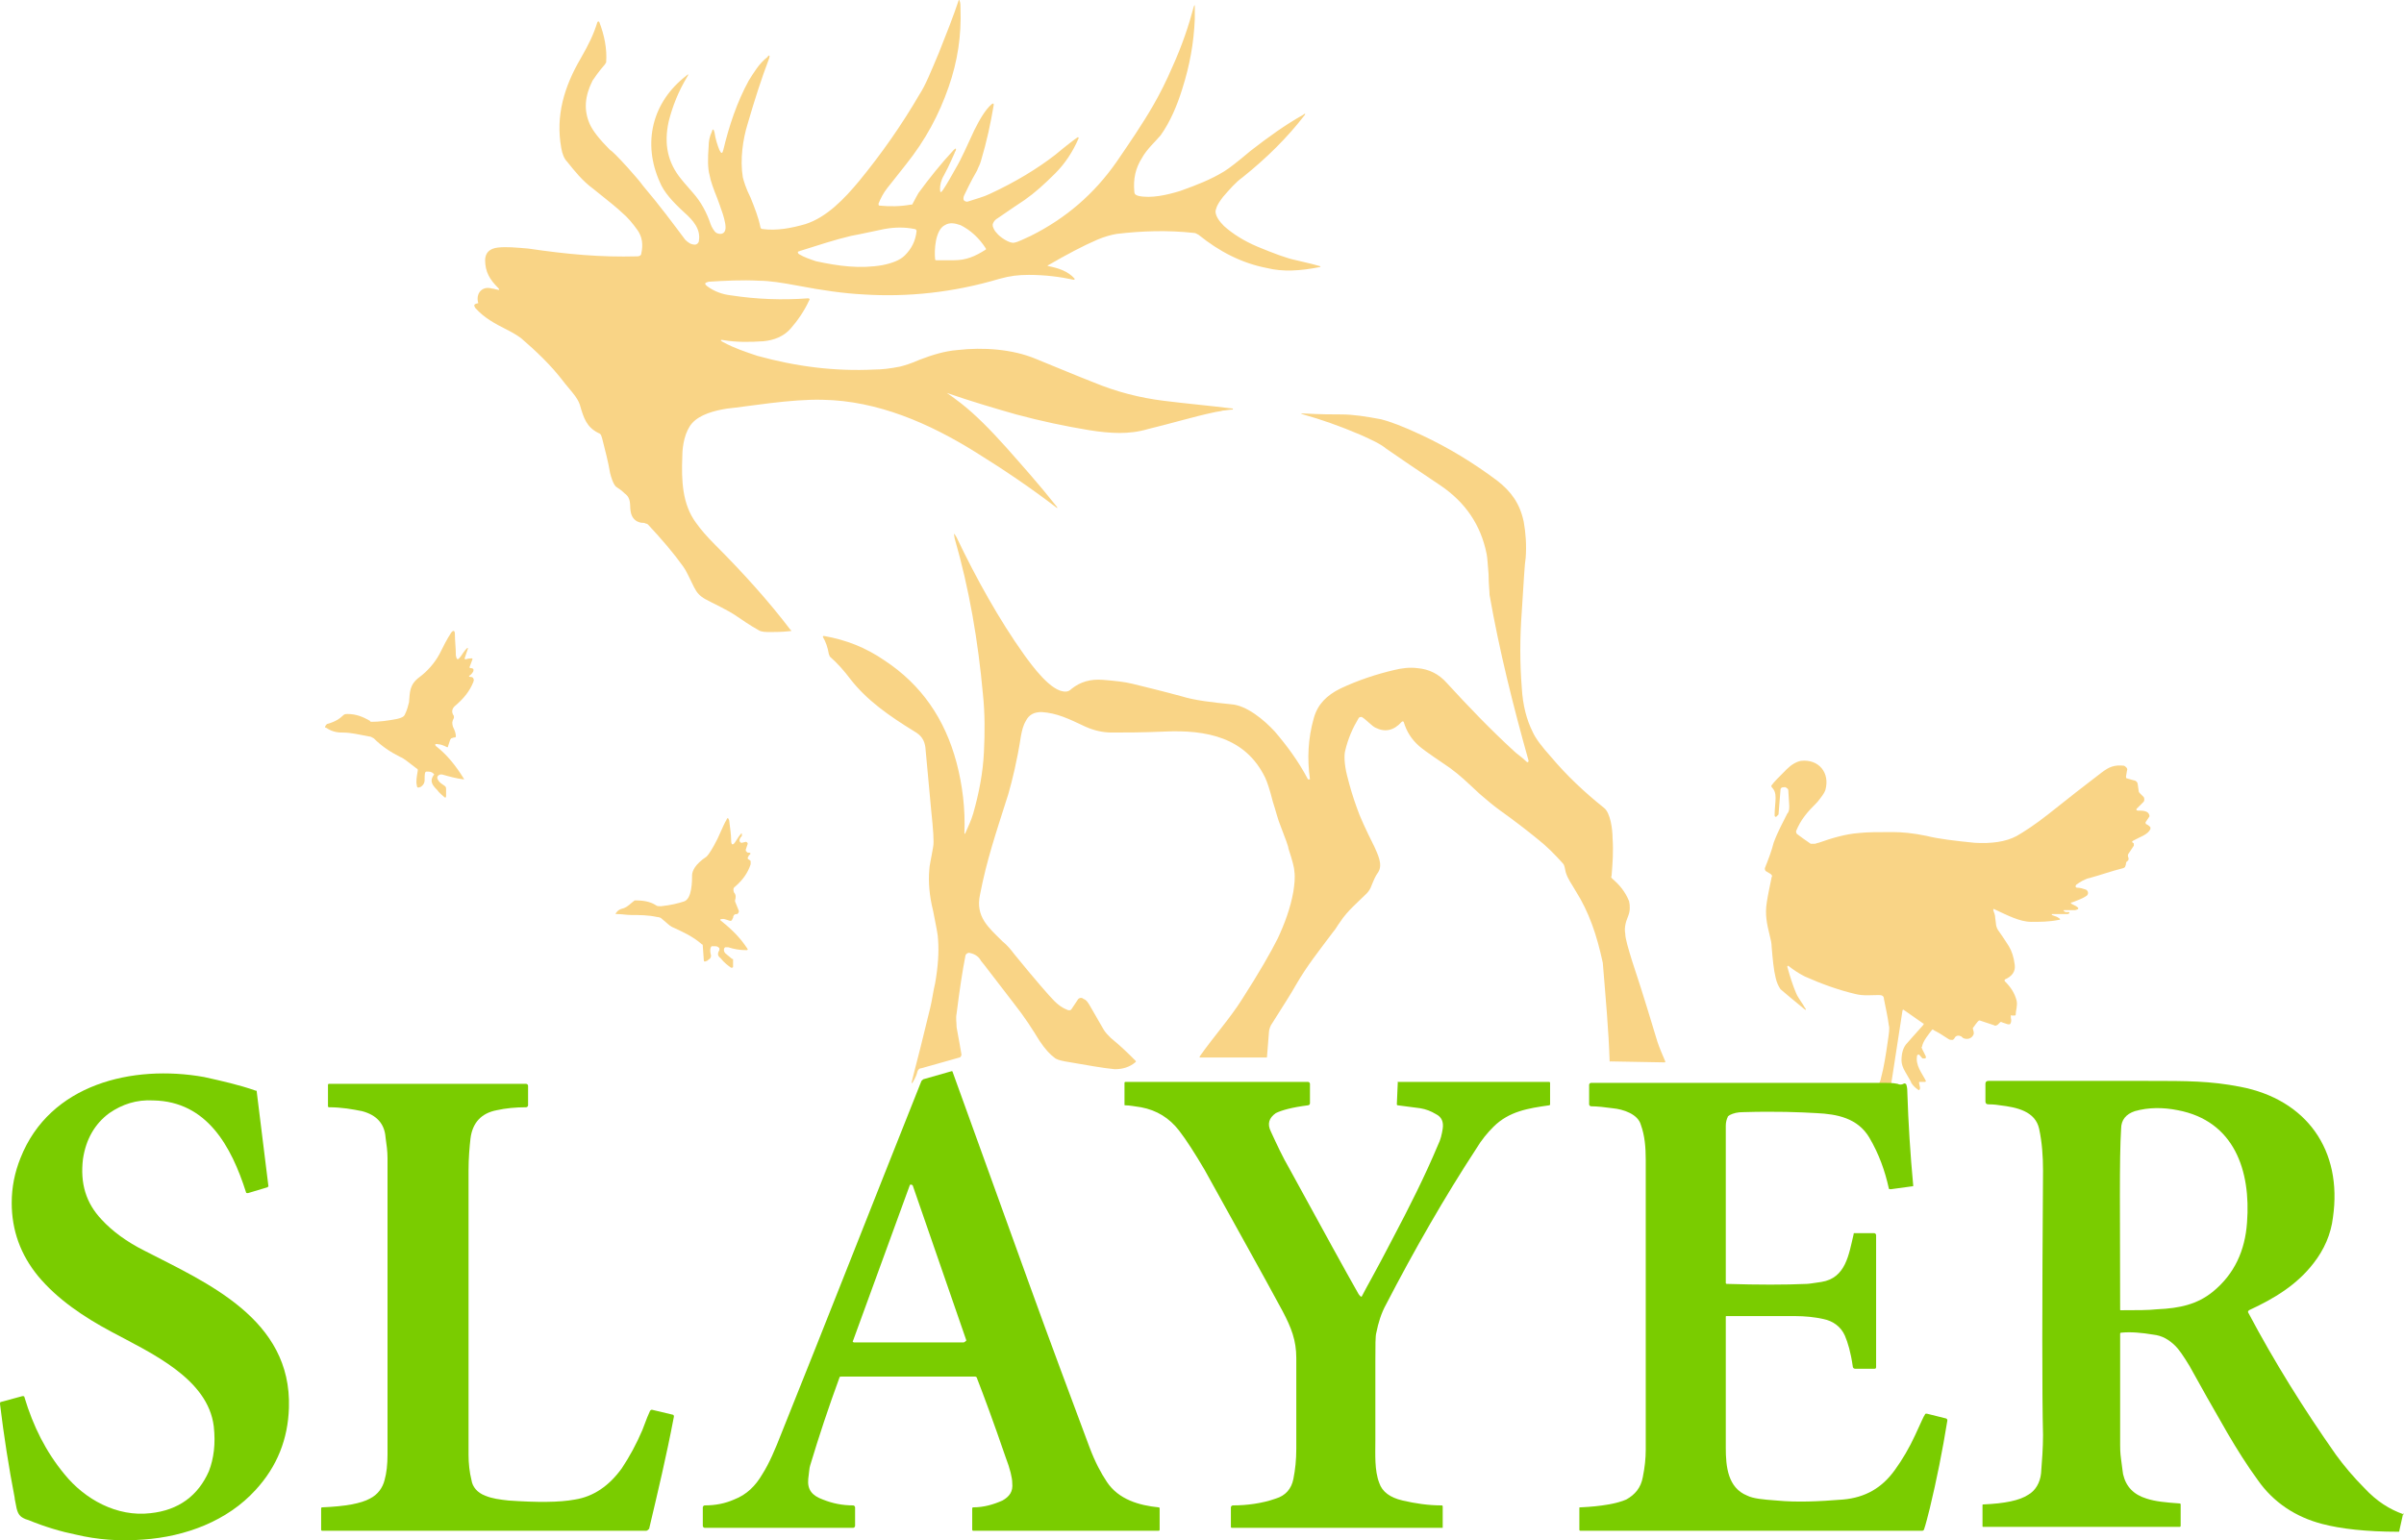
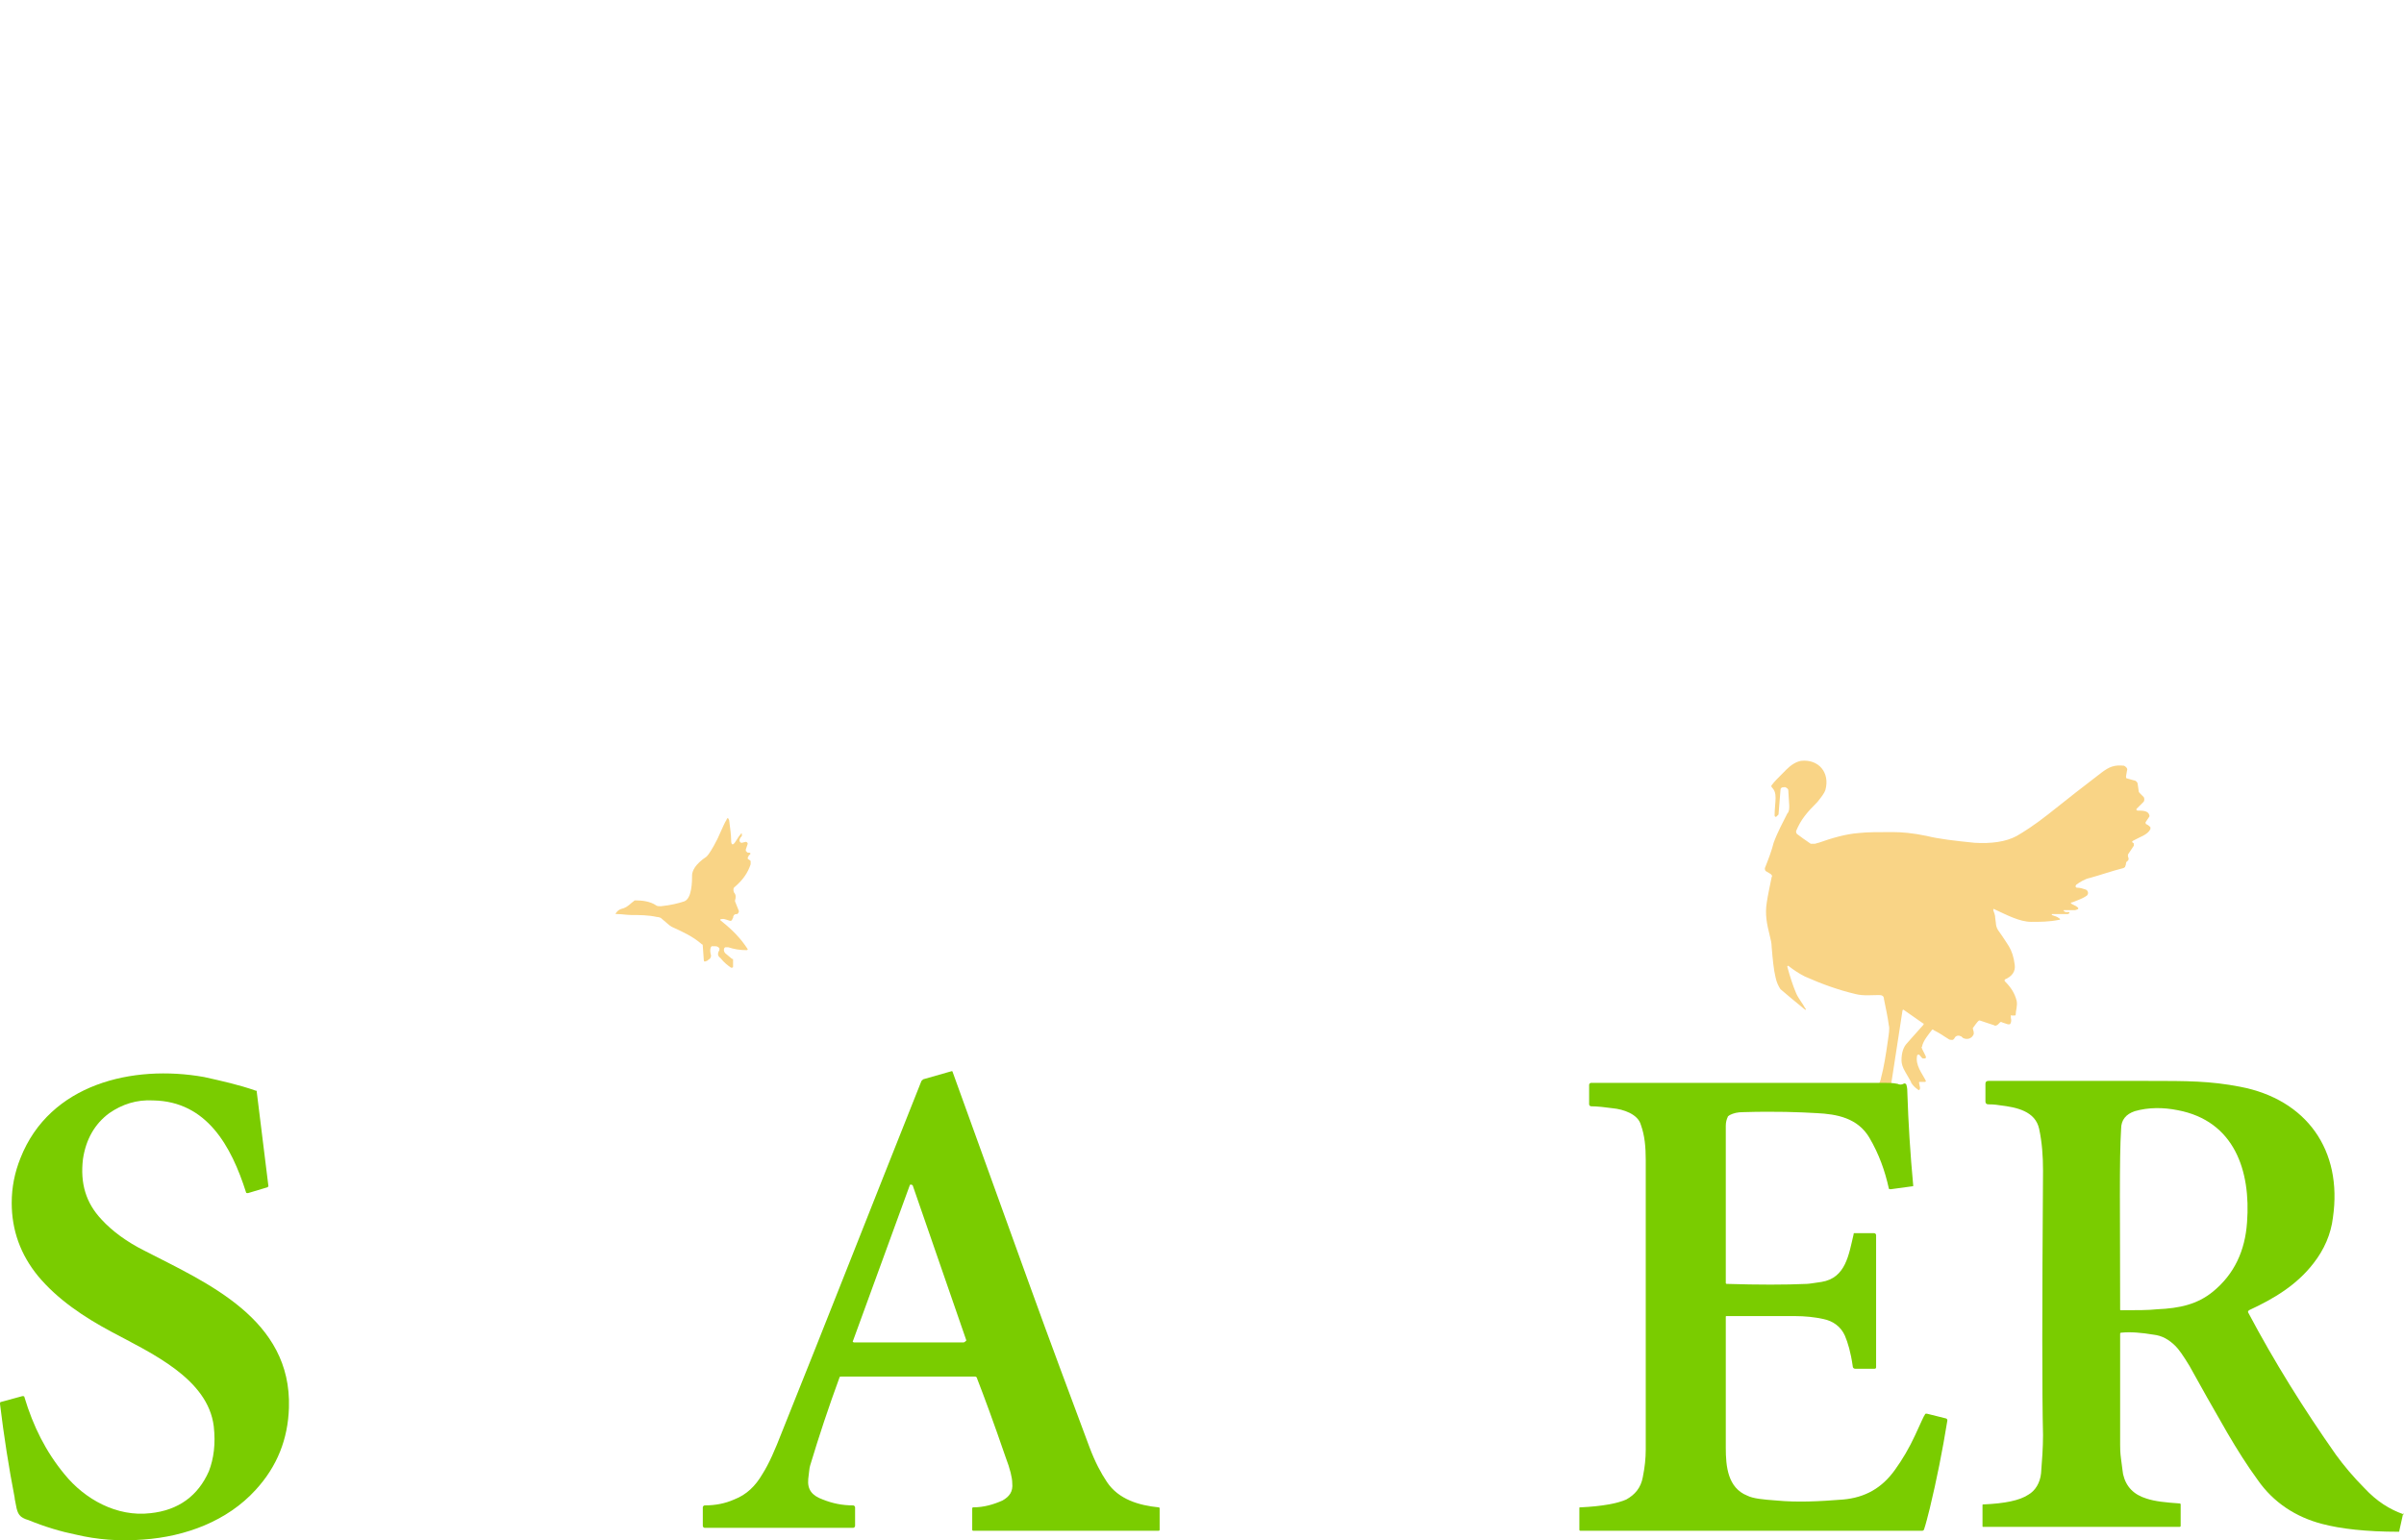
<svg xmlns="http://www.w3.org/2000/svg" viewBox="55.4 98.03 246.28 157.85" xml:space="preserve" style="enable-background:new 0 0 356.9 356.9;" y="0px" x="0px" id="Layer_1" version="1.1">
  <g>
-     <path d="M104.1,129.6c0.9,1,2,1.6,3.2,2.2c0.6,0.3,1.1,0.6,1.5,0.9c1.5,1.3,3,2.7,4.3,4.4c0,0,0.3,0.4,0.9,1.1     c0.5,0.6,0.7,1,0.8,1.3c0.4,1.4,0.7,2.3,1.9,2.9c0.3,0.1,0.3,0.3,0.4,0.6c0.3,1.2,0.6,2.3,0.8,3.5c0.1,0.4,0.3,1.1,0.6,1.4     c0.3,0.2,0.6,0.4,0.9,0.7c0.7,0.5,0.5,1.2,0.6,1.8c0.1,0.7,0.5,1.1,1.1,1.2c0.2,0,0.3,0,0.5,0.1c0.1,0,0.1,0,0.2,0.1     c1.4,1.5,2.6,2.9,3.6,4.3c0.3,0.4,0.6,1.1,1.1,2.1c0.3,0.6,0.6,0.9,1.1,1.2c0.9,0.5,2.3,1.1,3.3,1.8c0.6,0.4,1.3,0.9,2.2,1.4     c0.3,0.2,0.7,0.2,1.3,0.2c0.4,0,1.1,0,2-0.1c0.1,0,0.1-0.1,0-0.1c-2.2-2.9-4.8-5.8-7.8-8.8c-0.8-0.8-1.4-1.5-1.9-2.2     c-1.4-1.9-1.5-4.3-1.4-6.8c0-1.2,0.3-2.6,1-3.4c0.8-0.9,2.3-1.3,3.6-1.5c2-0.2,6.6-1,9.8-0.9c5.6,0.1,10.9,2.4,15.7,5.4     c2.9,1.8,5.7,3.7,8.3,5.7c0,0,0,0,0,0c0,0,0,0,0,0c0,0,0,0,0-0.1c-1.9-2.4-3.7-4.4-5.2-6.1c-1.7-1.9-3.2-3.4-4.6-4.5     c-0.4-0.3-0.9-0.7-1.5-1.1c0,0,0,0,0,0c0,0,0,0,0,0c2.6,0.9,5,1.6,7.1,2.2c2.6,0.7,5,1.2,7.4,1.6c1.2,0.2,2.3,0.3,3.2,0.3     c0.9,0,1.9-0.1,2.9-0.4c2.1-0.5,4.8-1.3,6.7-1.7c0.4-0.1,0.7-0.1,1-0.2c0.3,0,0.6-0.1,1-0.1c0,0,0,0,0,0l0-0.1c0,0,0,0,0,0     c-2.4-0.3-4.7-0.5-7.1-0.8c-2.4-0.3-4.8-0.9-7.2-1.9c-1.8-0.7-3.2-1.3-5.9-2.4c-2.4-1-5.4-1.2-8-0.9c-1.3,0.1-2.6,0.5-3.9,1     c-0.9,0.4-1.6,0.6-2,0.7c-1,0.2-1.9,0.3-2.6,0.3c-4.1,0.2-8-0.3-12-1.4c-1.2-0.4-2.4-0.8-3.5-1.4c-0.4-0.2-0.3-0.3,0.1-0.2     c1.2,0.2,2.6,0.2,4,0.1c1.1-0.1,2.1-0.5,2.8-1.3c0.7-0.8,1.4-1.8,1.9-2.9c0.1-0.1,0-0.2-0.1-0.2c-2.6,0.2-5.3,0.1-7.9-0.3     c-0.9-0.1-1.7-0.4-2.4-0.9c-0.4-0.3-0.3-0.4,0.1-0.5c1.6-0.1,3.4-0.2,5.2-0.1c1,0,2.3,0.2,3.9,0.5c2.6,0.5,4.8,0.8,6.7,0.9     c4.6,0.3,9.3-0.2,14-1.6c1.1-0.3,1.9-0.4,3-0.4c1.7,0,3.2,0.2,4.6,0.5c0,0,0.1,0,0.1-0.1c-0.7-0.8-1.7-1.1-2.7-1.3     c-0.1,0-0.1-0.1,0-0.1c1.9-1.1,3.6-2,5-2.6c0.7-0.3,1.4-0.5,2-0.6c2.5-0.3,5.2-0.4,7.9-0.1c0.2,0,0.3,0.1,0.5,0.2     c2.1,1.7,4.4,2.9,7,3.4c1.6,0.4,3.4,0.3,5.4-0.1c0.1,0,0.1-0.1,0-0.1c-0.3-0.1-1.1-0.3-2.4-0.6c-1-0.2-2.3-0.7-4-1.4     c-1.4-0.6-2.5-1.3-3.4-2.1c-0.4-0.4-1.1-1.2-0.8-1.8c0.1-0.4,0.4-0.8,0.7-1.2c0.7-0.8,1.3-1.5,2-2c2.5-2,4.6-4.1,6.3-6.3     c0.2-0.2,0.1-0.3-0.1-0.1c-1.8,1-3.6,2.3-5.4,3.7c-1.3,1.1-2.2,1.8-2.7,2.1c-1.3,0.8-2.8,1.4-4.5,2c-1.3,0.4-3,0.8-4.3,0.5     c-0.3-0.1-0.4-0.2-0.4-0.5c-0.1-1.2,0.1-2.3,0.8-3.4c0.5-0.9,1.4-1.7,1.9-2.3c1-1.4,1.7-3.1,2.2-4.7c0.8-2.5,1.2-4.8,1.3-7.2     c0-0.4,0-0.8,0-1.3c0-0.2,0-0.2-0.1,0c-0.5,1.9-1.2,4-2.2,6.2c-0.6,1.4-1.3,2.8-2,4c-1.1,1.9-2.4,3.8-3.7,5.7     c-2.3,3.3-5.2,5.8-8.8,7.6c-0.7,0.3-1.2,0.6-1.7,0.7c-0.5,0.1-1.5-0.6-1.8-1c-0.2-0.2-0.3-0.4-0.4-0.7c0-0.1,0-0.2,0-0.2     c0.1-0.3,0.3-0.5,0.5-0.6c1.3-0.9,2.2-1.5,2.8-1.9c1-0.7,2-1.6,3.1-2.7c1-1,1.8-2.2,2.4-3.6c0-0.1,0-0.1-0.1-0.1     c-0.3,0.2-1.1,0.8-2.3,1.8c-1.8,1.4-4.1,2.8-6.7,4c-0.6,0.3-1.4,0.5-2.3,0.8c-0.2,0-0.4-0.1-0.4-0.3c0-0.1,0-0.2,0.1-0.4     c0.2-0.4,0.6-1.3,1.3-2.5c0.1-0.3,0.3-0.6,0.4-1c0.6-2,1-3.9,1.3-5.7c0-0.2,0-0.2-0.2-0.1c-0.7,0.6-1.3,1.7-1.8,2.7     c-0.7,1.5-1.3,2.9-1.9,3.9c-0.5,0.9-0.9,1.6-1.3,2.2c-0.2,0.3-0.3,0.3-0.3-0.1c0-0.4,0.1-0.9,0.4-1.4c0.6-1.1,0.9-1.9,1.1-2.3     c0-0.1,0.1-0.2,0.1-0.2c0.1-0.3,0-0.3-0.2-0.1c-1.3,1.4-2.5,2.9-3.6,4.4c-0.1,0.2-0.3,0.5-0.6,1.1c0,0.1-0.1,0.1-0.2,0.1     c-1.1,0.2-2.2,0.2-3.2,0.1c-0.1,0-0.1-0.1-0.1-0.2c0.2-0.5,0.5-1.1,0.9-1.6c0.1-0.1,0.7-0.9,1.9-2.4c2-2.5,3.4-5.1,4.4-8     c0.9-2.6,1.3-5.2,1.2-8c0-0.3,0-0.6-0.1-0.8c0-0.1-0.1-0.1-0.1,0c-0.5,1.5-1.2,3.3-2,5.3c-0.8,1.9-1.4,3.4-2,4.3     c-1.8,3.1-3.9,6.1-6.2,8.9c-1.5,1.8-3.3,3.7-5.5,4.4c-1.4,0.4-2.9,0.7-4.4,0.5c-0.1,0-0.2-0.1-0.2-0.2c-0.2-1-0.6-2-1-3     c-0.5-1-0.7-1.7-0.8-2.1c-0.3-1.8,0-3.9,0.5-5.5c0.7-2.4,1.4-4.6,2.2-6.7c0.1-0.3,0-0.4-0.2-0.1c-0.8,0.6-1.4,1.6-1.9,2.4     c-1.2,2.2-2,4.6-2.6,7.1c-0.1,0.4-0.2,0.4-0.4,0c-0.2-0.5-0.4-1.1-0.5-1.8c-0.1-0.4-0.2-0.4-0.3,0c-0.2,0.4-0.3,0.9-0.3,1.4     c-0.1,1.3-0.1,2.3,0.1,3c0.1,0.6,0.4,1.4,0.8,2.4c0.2,0.6,1,2.5,0.8,3.2c-0.1,0.4-0.5,0.5-0.9,0.3c-0.2-0.1-0.5-0.6-0.6-0.9     c-0.4-1.2-1-2.3-1.8-3.2c-0.8-0.9-1.2-1.4-1.2-1.4c-1.4-1.7-1.8-3.6-1.3-5.9c0.4-1.6,1-3.1,1.9-4.6c0.2-0.3,0.1-0.3-0.1-0.1     c-3.5,2.7-4.5,6.9-2.7,10.9c0.4,1,1.3,2,2.5,3.1c0.9,0.8,1.7,1.7,1.5,2.9c0,0.2-0.2,0.4-0.4,0.4c-0.4,0-0.7-0.2-1-0.5     c-1.2-1.6-2.6-3.5-4.3-5.5c-0.5-0.7-1.1-1.3-1.6-1.9c-1-1.1-1.6-1.7-1.8-1.8c-1.1-1.1-1.8-2-2.1-2.7c-0.6-1.4-0.5-2.8,0.3-4.4     c0.2-0.3,0.6-0.9,1.3-1.7c0-0.1,0.1-0.1,0.1-0.2c0.1-1.4-0.2-2.8-0.7-4.1c-0.1-0.1-0.1-0.1-0.2,0c-0.4,1.3-0.9,2.3-1.7,3.7     c-1.7,2.9-2.6,5.9-2,9.2c0.1,0.6,0.3,1.1,0.6,1.4c0.8,1,1.6,2,2.7,2.8c1.5,1.2,2.5,2,2.9,2.4c0.6,0.5,1.1,1.1,1.6,1.8     c0.5,0.7,0.6,1.5,0.4,2.4c0,0.2-0.2,0.3-0.4,0.3c-3.8,0.1-7.1-0.2-11.2-0.8c-1.2-0.1-2.2-0.2-3.1-0.1c-0.9,0.1-1.3,0.6-1.3,1.3     c0,1.2,0.5,2,1.3,2.8c0.2,0.2,0.2,0.3-0.1,0.2c-0.1,0-0.3-0.1-0.5-0.1c-1-0.3-1.7,0.5-1.4,1.5C103.8,129.2,104,129.4,104.1,129.6     z M152.2,121.1c0.5-0.3,1-0.2,1.6,0c1,0.5,1.9,1.3,2.6,2.4c0,0,0,0.1,0,0.1c-1.1,0.7-2,1.1-3.3,1.1c-0.3,0-0.9,0-1.8,0     c0,0-0.1,0-0.1-0.1C151.1,123.7,151.2,121.6,152.2,121.1z M137.2,123.8c0.1,0,0.2-0.1,0.3-0.1c1.6-0.5,3.4-1.1,5.1-1.5     c0,0,1.1-0.2,3.4-0.7c1.1-0.2,2.1-0.2,3.1,0c0.1,0,0.2,0.1,0.2,0.2c-0.1,1-0.5,1.8-1.2,2.5c-0.5,0.5-1.3,0.8-2.3,1     c-2.3,0.4-4.5,0.1-6.8-0.4c-0.6-0.2-1.2-0.4-1.7-0.7C137.1,124,137.1,123.8,137.2,123.8z" class="st0" />
-     <path d="M220.3,206.8C220.3,206.9,220.4,206.9,220.3,206.8l5.6,0.1c0.1,0,0.1,0,0.1-0.1c-0.3-0.7-0.6-1.4-0.8-2     c-0.5-1.6-1.3-4.4-2.6-8.3c-0.4-1.3-0.7-2.3-0.7-2.8c-0.1-0.5,0-1.1,0.3-1.8c0.2-0.5,0.2-1,0.1-1.5c-0.4-1-1-1.7-1.7-2.3     c-0.1-0.1-0.2-0.2-0.1-0.3c0.1-1.3,0.2-2.5,0.1-3.9c0-0.8-0.2-2.6-0.9-3.1c-2-1.6-3.8-3.3-5.4-5.2c-0.9-1-1.6-1.9-1.9-2.6     c-0.6-1.2-1-2.7-1.1-4.5c-0.2-2.5-0.2-5.1,0-7.8c0.2-3.1,0.3-5,0.4-5.5c0.1-1.3,0-2.6-0.2-3.7c-0.4-1.9-1.3-3.1-2.7-4.2     c-2.4-1.8-5-3.4-7.8-4.7c-1.9-0.9-3.3-1.4-4.1-1.6c-1.6-0.3-2.9-0.5-4.1-0.5c-0.8,0-2.1,0-3.9-0.1c-0.3,0-0.3,0,0,0.1     c1.8,0.5,3.8,1.2,5.9,2.1c1.1,0.5,2,0.9,2.6,1.4c1.3,0.9,3.2,2.2,5.6,3.8c2.5,1.7,4.1,4,4.7,7c0.1,0.5,0.1,1.1,0.2,2.1     c0,1,0.1,1.7,0.1,2.1c1,5.7,2.4,11.3,4,17c0,0.1-0.1,0.2-0.2,0.1c-0.5-0.5-1-0.8-1.3-1.1c-2.4-2.2-4.7-4.6-6.9-7     c-0.8-0.9-1.8-1.4-3-1.5c-0.8-0.1-1.6,0-2.4,0.2c-1.7,0.4-3.6,1-5.5,1.9c-1.4,0.7-2.3,1.6-2.7,3c-0.6,2.1-0.7,4.2-0.4,6.3     c0,0,0,0,0,0c0,0,0,0-0.1,0c0,0-0.1,0-0.1,0c-1-1.9-2.2-3.5-3.4-4.9c-1.1-1.2-2.9-2.7-4.5-2.8c-2-0.2-3.7-0.4-5-0.8     c-2.2-0.6-3.9-1-5.1-1.3c-0.8-0.2-1.8-0.3-3-0.4c-1.3-0.1-2.3,0.2-3.2,0.9c-0.2,0.2-0.4,0.3-0.6,0.3c-1.5,0.1-3.5-2.7-4.3-3.8     c-2.5-3.5-4.9-7.8-6.9-12c-0.3-0.5-0.3-0.5-0.2,0.1c1.5,5.2,2.4,10.5,2.9,16c0.2,1.9,0.2,3.9,0.1,5.9c-0.1,2.1-0.5,4.2-1.1,6.3     c-0.2,0.7-0.5,1.3-0.8,2c0,0.1-0.1,0.1-0.1,0c0.1-2.5-0.2-4.9-0.8-7.2c-1.2-4.5-3.6-8-7.4-10.5c-1.9-1.3-3.9-2.1-6.2-2.5     c0,0-0.1,0-0.1,0.1c0.3,0.5,0.5,1.1,0.6,1.7c0,0.1,0.1,0.2,0.1,0.3c0.8,0.7,1.5,1.5,2.1,2.3c1.7,2.2,4,3.8,6.6,5.4     c0.7,0.4,1,0.9,1.1,1.6c0.2,2.2,0.4,4.4,0.6,6.5c0.2,1.9,0.3,3.2,0.2,3.7c-0.2,1.2-0.4,2-0.4,2.4c-0.1,1.2,0,2.6,0.4,4.2     c0.3,1.5,0.5,2.5,0.5,2.9c0.1,1.3,0,2.8-0.3,4.5c-0.2,0.8-0.3,1.7-0.5,2.5c-0.7,2.9-1.3,5.3-1.8,7.2c-0.2,0.7-0.1,0.7,0.2,0.1     c0.1-0.2,0.2-0.4,0.3-0.8c0.1-0.2,0.2-0.3,0.4-0.3l3.9-1.1c0.1,0,0.2-0.2,0.2-0.3c-0.3-1.8-0.5-2.7-0.5-2.8c0-0.5-0.1-0.9,0-1.4     c0.3-2.4,0.6-4.4,0.9-5.9c0-0.2,0.3-0.4,0.5-0.3c0.5,0.1,0.9,0.4,1.1,0.8c0.2,0.2,1.3,1.7,3.4,4.4c1.1,1.4,1.8,2.5,2.6,3.8     c0.6,0.9,1.1,1.4,1.5,1.7c0.2,0.2,0.6,0.3,1.1,0.4c2.3,0.4,4,0.7,5.1,0.8c0.8,0,1.5-0.2,2.1-0.7c0.1-0.1,0.1-0.1,0-0.2     c-0.6-0.6-1.4-1.4-2.5-2.3c-0.3-0.3-0.5-0.5-0.7-0.8c-0.3-0.5-0.8-1.4-1.5-2.6c-0.2-0.3-0.3-0.5-0.6-0.6     c-0.2-0.2-0.5-0.1-0.6,0.1l-0.6,0.9c-0.1,0.2-0.3,0.2-0.5,0.1c-0.5-0.2-0.9-0.5-1.3-0.9c-0.5-0.5-1.9-2.1-4.1-4.8     c-0.3-0.4-0.7-0.9-1.2-1.3c-1.4-1.4-2.8-2.5-2.3-4.8c0.7-3.6,1.6-6.2,2.9-10.3c0.4-1.4,0.9-3.4,1.3-6c0.1-0.5,0.2-1,0.5-1.5     c0.3-0.6,0.8-0.9,1.6-0.9c1.6,0.1,2.8,0.7,4.5,1.5c0.9,0.4,1.8,0.6,2.7,0.6c1.3,0,3.1,0,5.4-0.1c4.3-0.2,8.3,0.6,10.3,4.7     c0.2,0.4,0.5,1.3,0.8,2.5c0.3,0.9,0.5,1.8,0.8,2.5c0.5,1.3,0.8,2.1,0.8,2.3c0.4,1.2,0.6,2,0.6,2.3c0.1,0.7,0,1.4-0.1,2.1     c-0.3,1.7-0.9,3.3-1.6,4.8c-0.7,1.4-1.9,3.5-3.7,6.3c-1.2,1.9-2.9,3.8-4.3,5.8c0,0,0,0.1,0,0.1h6.8c0.1,0,0.1,0,0.1-0.1l0.2-2.5     c0-0.2,0.1-0.5,0.2-0.7c1.2-1.9,2.1-3.3,2.6-4.2c1.1-1.9,2.3-3.4,3.8-5.4c0.2-0.2,0.4-0.6,0.7-1c0.7-1.1,1.9-2.1,2.7-2.9     c0.2-0.2,0.4-0.5,0.5-0.8c0.2-0.5,0.4-1,0.7-1.4c0.5-0.8-0.1-1.9-0.4-2.6c-0.9-1.8-1.5-3.1-1.8-4c-0.4-1.1-0.7-2.1-1-3.3     c-0.3-1.2-0.3-2.1-0.2-2.5c0.3-1.3,0.8-2.4,1.4-3.4c0.1-0.1,0.2-0.1,0.3-0.1c0.5,0.3,1,0.9,1.4,1.1c1,0.5,1.9,0.3,2.7-0.6     c0.1-0.1,0.2,0,0.2,0c0.3,1,0.8,1.8,1.6,2.5c0.7,0.6,2.1,1.5,3.1,2.2c1.1,0.8,1.7,1.4,3.1,2.7c0.7,0.6,1.4,1.2,2.1,1.7     c1.4,1,2.7,2,3.8,2.9c0.9,0.7,1.8,1.6,2.6,2.5c0.2,0.2,0.2,0.5,0.3,0.9c0.2,0.7,0.6,1.2,1,1.9c1.4,2.2,2.2,4.6,2.8,7.4     C219.9,200.4,220.2,203.6,220.3,206.8z" class="st0" />
-     <path d="M90.5,173.1c0.9,0,1.6,0.2,2.7,0.4c0.2,0,0.3,0.1,0.5,0.2c0.8,0.8,1.7,1.4,2.7,1.9c0.3,0.1,0.8,0.5,1.7,1.2     c0.1,0,0.1,0.1,0.1,0.2c-0.1,0.6-0.2,1.1-0.1,1.5c0,0.2,0.1,0.3,0.3,0.2c0.1,0,0.2-0.1,0.3-0.2c0.1-0.1,0.2-0.3,0.2-0.5     c0-0.6,0-0.9,0.2-0.9c0.3,0,0.5,0,0.7,0.2c0.1,0.1,0.1,0.1,0,0.2c-0.4,0.6-0.1,1,0.4,1.5c0.2,0.3,0.5,0.5,0.7,0.7     c0.1,0.1,0.2,0.1,0.2-0.1l0-0.7c0-0.1,0-0.2-0.1-0.3c-0.3-0.2-0.6-0.4-0.7-0.6c-0.2-0.3-0.1-0.5,0.2-0.6c0.1,0,0.1,0,0.2,0     c0.7,0.2,1.4,0.4,2.2,0.5c0,0,0.1,0,0-0.1c-0.8-1.3-1.7-2.4-2.7-3.2c-0.3-0.2-0.3-0.4,0.1-0.3c0.2,0,0.5,0.1,0.9,0.3     c0.1,0,0.1,0,0.1-0.1l0.2-0.6c0-0.1,0.1-0.1,0.1-0.2c0.1,0,0.2-0.1,0.4-0.1c0.1,0,0.1-0.1,0.1-0.1c0-0.3-0.1-0.6-0.3-1     c-0.1-0.4-0.1-0.5,0.1-0.9c0-0.1,0-0.1,0-0.2c-0.3-0.4-0.2-0.8,0.2-1.1c0.8-0.7,1.4-1.4,1.8-2.4c0-0.1,0.1-0.2,0-0.3     c0-0.1-0.1-0.2-0.3-0.2c-0.2,0-0.2-0.1,0-0.2c0.1-0.1,0.2-0.2,0.3-0.4c0-0.1,0-0.1,0-0.2c-0.1-0.1-0.2-0.1-0.3-0.1     c-0.1,0-0.1-0.1-0.1-0.1l0.3-0.8c0-0.1,0-0.1-0.1-0.1c-0.1,0-0.3,0-0.6,0.1c0,0-0.1,0-0.1-0.1l0.3-0.9c0.1-0.2,0-0.2-0.1-0.1     c-0.2,0.2-0.4,0.5-0.6,0.8c-0.3,0.4-0.4,0.4-0.5-0.1c0-0.8-0.1-1.5-0.1-2.2c0-0.4-0.2-0.4-0.4-0.1c-0.4,0.6-0.8,1.4-1.2,2.2     c-0.5,0.9-1.2,1.7-2,2.3c-1.1,0.8-1,1.6-1.1,2.6c-0.1,0.4-0.2,0.8-0.4,1.2c-0.1,0.3-0.4,0.4-0.8,0.5c-1,0.2-1.9,0.3-2.6,0.3     c-0.1,0-0.2,0-0.2-0.1c-0.7-0.4-1.4-0.7-2.3-0.7c-0.1,0-0.3,0-0.4,0.1c-0.4,0.4-0.9,0.7-1.6,0.9c-0.1,0-0.2,0.1-0.3,0.3     c0,0.1,0,0.1,0.1,0.1C89.5,173.1,90.2,173.1,90.5,173.1z" class="st0" />
    <path d="M258.2,202.6l1.5,0.5c0.1,0.1,0.3,0,0.4-0.1l0.2-0.2c0,0,0.1-0.1,0.2,0l0.6,0.2c0.1,0,0.1,0,0.2,0     c0.1-0.1,0.2-0.3,0.1-0.7c0-0.2,0-0.3,0.1-0.2c0.1,0,0.2,0,0.3,0c0.1,0,0.1-0.1,0.1-0.1c0-0.4,0.2-0.9,0.1-1.4     c-0.2-0.8-0.6-1.4-1.2-2c-0.1-0.1,0-0.2,0-0.2c0.7-0.3,1.1-0.8,1-1.5c-0.1-0.8-0.3-1.4-0.6-1.9c-0.2-0.3-0.5-0.8-1-1.5     c-0.4-0.5-0.3-0.9-0.4-1.4c0-0.3-0.1-0.5-0.2-0.8c0-0.1,0.1-0.2,0.1-0.1c1.3,0.6,2.6,1.3,3.8,1.3c0.9,0,1.8,0,2.8-0.2     c0.2,0,0.2-0.1,0-0.2c-0.1-0.1-0.4-0.2-0.7-0.3c0,0,0,0,0,0c0,0,0,0,0-0.1c0,0,0,0,0,0h1.6c0.1,0,0.1,0,0.2-0.1     c0-0.1,0-0.1-0.1-0.1c-0.2,0-0.2,0-0.3,0c-0.3-0.2-0.3-0.2,0.1-0.2c0.3,0,0.6,0,0.9,0c0.4-0.1,0.4-0.2,0.1-0.4     c0,0-0.2-0.1-0.4-0.2c-0.2-0.1-0.2-0.2,0-0.2c0.5-0.2,1.1-0.4,1.5-0.7c0.2-0.2,0.1-0.5-0.1-0.6c-0.3-0.1-0.6-0.2-0.9-0.2     c-0.2,0-0.2-0.2-0.1-0.3c0.4-0.3,0.9-0.6,1.4-0.7c1.1-0.3,2.2-0.7,3.4-1c0.1,0,0.1-0.1,0.2-0.1c0-0.1,0.1-0.2,0.1-0.4     c0-0.1,0.1-0.2,0.1-0.2c0.2-0.1,0.2-0.3,0.1-0.5c0-0.1,0-0.2,0-0.2l0.6-0.9c0-0.1,0-0.1,0-0.2c0,0,0-0.1-0.1-0.1     c-0.1-0.1-0.1-0.1,0-0.2c0.7-0.4,1.5-0.6,1.8-1.2c0-0.1,0-0.1,0-0.2c-0.1-0.1-0.2-0.2-0.4-0.3c-0.1,0-0.1-0.2-0.1-0.2l0.4-0.6     c0,0,0-0.1,0-0.1c-0.1-0.5-0.7-0.5-1.2-0.5c-0.1,0-0.2-0.1-0.1-0.2l0.7-0.7c0.1-0.1,0.1-0.4,0-0.5l-0.4-0.4c0,0-0.1-0.1-0.1-0.2     l-0.1-0.7c0-0.2-0.2-0.4-0.4-0.4l-0.7-0.2c-0.1,0-0.1-0.1-0.1-0.2l0.1-0.6c0.1-0.2-0.1-0.4-0.3-0.5c-1-0.1-1.5,0.1-2.3,0.7     c-1.7,1.3-3.5,2.7-5.5,4.3c-1.4,1.1-2.5,1.8-3.2,2.2c-1.1,0.6-2.6,0.8-4.3,0.7c-2-0.2-3.7-0.4-4.9-0.7c-1.4-0.3-2.6-0.4-3.5-0.4     c-1.5,0-2.6,0-3.5,0.1c-1.3,0.1-2.7,0.5-4.1,1c-0.1,0-0.3,0.1-0.4,0.1c-0.2,0-0.3,0-0.4,0c-0.6-0.4-1-0.7-1.4-1     c-0.1-0.1-0.1-0.2-0.1-0.3c0.5-1.2,1.1-1.9,2.2-3c0.4-0.5,0.7-0.9,0.8-1.2c0.5-1.8-0.7-3.2-2.5-3c-0.5,0.1-1,0.4-1.5,0.9     c-0.8,0.8-1.3,1.3-1.5,1.6c-0.1,0.1,0,0.1,0,0.2c0.3,0.3,0.4,0.6,0.4,1.1c0,0.5-0.1,1.1-0.1,1.8c0,0.1,0.1,0.2,0.2,0.1l0.2-0.2     c0,0,0,0,0,0l0.2-2.5c0-0.2,0.1-0.3,0.4-0.3c0,0,0.1,0,0.1,0c0.2,0.1,0.3,0.2,0.3,0.3l0.1,1.6c0,0.3,0,0.6-0.2,0.8     c-0.4,0.8-1,1.9-1.4,3c-0.2,0.8-0.5,1.6-0.9,2.6c0,0.1,0,0.2,0.1,0.3l0.5,0.3c0.1,0.1,0.2,0.2,0.1,0.3c-0.2,1-0.4,1.9-0.5,2.6     c-0.2,1.2,0,2.2,0.3,3.4c0.1,0.4,0.2,0.8,0.2,1.2c0.1,1.2,0.2,2.3,0.4,3.1c0.1,0.5,0.3,0.9,0.5,1.2c0.6,0.5,1.4,1.2,2.4,2     c0.2,0.2,0.3,0.1,0.1-0.1c-0.2-0.4-0.7-1-0.9-1.5c-0.3-0.7-0.6-1.6-0.9-2.7c0-0.1,0.1-0.1,0.1-0.1c0.5,0.4,1.1,0.8,1.7,1.1     c1.8,0.8,3.5,1.4,5.2,1.8c0.8,0.2,1.6,0.1,2.4,0.1c0.3,0,0.5,0.1,0.5,0.4c0.2,1,0.4,1.9,0.5,2.7c0.1,0.3,0,0.9-0.1,1.6     c-0.2,1.4-0.4,2.7-0.7,3.8c0,0.2-0.2,0.5-0.3,0.9c0.4,0.1,0.9,0.1,1.3,0l1.2-7.8c0-0.1,0.1-0.1,0.1-0.1l2,1.4     c0.1,0,0.1,0.1,0,0.2c-1,1.1-1.5,1.7-1.6,1.8c-0.4,0.4-0.6,1-0.6,1.8c0,0.3,0.1,0.7,0.4,1.2c0.4,0.7,0.6,1,0.6,1.1     c0.2,0.3,0.4,0.5,0.7,0.7c0.1,0.1,0.2,0,0.2-0.2l-0.1-0.5c0-0.1,0-0.1,0.1-0.1h0.5c0.1,0,0.1-0.1,0.1-0.1     c-0.4-0.8-1.1-1.6-0.9-2.6c0-0.1,0.2-0.1,0.2-0.1c0.2,0.2,0.3,0.4,0.4,0.4c0,0,0,0,0.1,0c0,0,0.1,0,0.1,0c0.1,0,0.1-0.1,0.1-0.2     l-0.4-0.8c0-0.1-0.1-0.2,0-0.2c0.1-0.6,0.7-1.3,1-1.7c0.1-0.1,0.1-0.1,0.2,0c0.4,0.2,0.9,0.5,1.5,0.9c0.1,0.1,0.3,0.1,0.4,0.1     c0.1,0,0.2-0.1,0.3-0.3c0.1-0.1,0.3-0.2,0.5-0.1c0.1,0,0.2,0.1,0.3,0.2c0.4,0.2,0.9,0.1,1.1-0.4c0-0.1,0-0.1,0-0.2l-0.1-0.4     C258,202.7,258.1,202.6,258.2,202.6z" class="st0" />
    <path d="M127.5,196.4c0,0.2,0.1,0.2,0.3,0.1c0.1,0,0.1-0.1,0.3-0.2c0.1-0.1,0.2-0.3,0.1-0.5c-0.1-0.5,0-0.7,0.1-0.8     c0,0,0.2,0,0.4,0c0.2,0,0.3,0.1,0.4,0.2c0,0.1,0,0.1,0,0.2c-0.2,0.3-0.2,0.6,0.1,0.8c0.4,0.5,0.8,0.8,1.1,1c0.1,0,0.2,0,0.2-0.1     v-0.7c0-0.1,0-0.1-0.1-0.1l-0.6-0.5c-0.3-0.2-0.3-0.6-0.1-0.7c0.1,0,0.2,0,0.3,0c0.6,0.2,1.2,0.3,1.9,0.3c0.1,0,0.1-0.1,0.1-0.1     c-0.7-1.1-1.6-2-2.6-2.8c-0.3-0.2-0.3-0.3,0.1-0.3c0.1,0,0.4,0.1,0.7,0.2c0.1,0,0.1,0,0.2-0.1c0,0,0-0.1,0.1-0.2     c0-0.2,0.1-0.3,0.1-0.3c0.1-0.1,0.2-0.1,0.3-0.1c0.1,0,0.2-0.2,0.2-0.3l-0.4-1c0,0,0-0.1,0-0.1c0.1-0.3,0.1-0.6-0.1-0.8     c-0.1-0.2-0.1-0.5,0.1-0.6c0.8-0.7,1.3-1.4,1.6-2.3c0-0.1,0-0.2,0-0.3c0-0.1-0.1-0.1-0.2-0.2c-0.1,0-0.1-0.1-0.1-0.2     c0.1-0.1,0.1-0.2,0.1-0.2c0.3-0.2,0.2-0.3-0.1-0.3c0,0-0.1,0-0.1-0.1c-0.1,0-0.1-0.1-0.1-0.2l0.2-0.6c0-0.1-0.1-0.2-0.2-0.2     l-0.4,0.1c-0.1,0-0.1,0-0.2-0.1c-0.1-0.2,0-0.4,0.2-0.6c0,0,0,0,0-0.1l0-0.1c0-0.1-0.1-0.1-0.1,0c-0.2,0.2-0.3,0.4-0.5,0.7     c-0.3,0.5-0.5,0.5-0.5-0.1c0-0.5-0.1-1.2-0.2-2c-0.1-0.3-0.2-0.3-0.3,0c-0.1,0.1-0.4,0.8-0.9,1.9c-0.5,1-0.9,1.6-1.1,1.8     c-0.6,0.4-1,0.8-1.2,1.1c-0.2,0.3-0.3,0.6-0.3,0.8c0,0.6,0,2.4-0.8,2.7c-0.6,0.2-1.4,0.4-2.4,0.5c-0.2,0-0.4,0-0.5-0.1     c-0.6-0.4-1.4-0.5-2.1-0.5c-0.1,0-0.1,0-0.2,0.1c-0.3,0.2-0.5,0.5-1,0.7c-0.4,0.1-0.6,0.2-0.8,0.5c-0.1,0.1,0,0.1,0.1,0.1     c0.5,0,1,0.1,1.5,0.1c0.8,0,1.7,0,2.6,0.2c0.2,0,0.4,0.1,0.4,0.1c0.6,0.5,0.9,0.8,1.1,0.9c1.1,0.5,2.2,1,3.1,1.8     c0.1,0,0.1,0.1,0.1,0.2L127.5,196.4z" class="st0" />
    <path d="M70.2,226.2c-1.8-0.9-3.3-2-4.4-3.2c-1.6-1.7-2.2-3.7-1.9-6.2c0.3-2,1.2-3.6,2.7-4.7     c1.3-0.9,2.8-1.4,4.5-1.3c5.5,0.1,8,4.7,9.5,9.4c0,0.1,0.1,0.1,0.2,0.1l2-0.6c0,0,0.1-0.1,0.1-0.1l-1.2-9.7c0-0.1,0-0.1-0.1-0.1     c-1.7-0.6-3.5-1-5.3-1.4c-7.3-1.3-15.8,0.7-18.8,8.3c-0.6,1.5-0.9,3-0.9,4.6c0,2.8,0.9,5.3,2.7,7.5c2,2.4,4.7,4.2,7.5,5.7     c4.1,2.2,9.9,4.8,10.5,9.7c0.2,1.8,0,3.3-0.5,4.6c-1.1,2.5-3.1,4-6,4.3c-3.4,0.4-6.7-1.4-8.8-4c-1.9-2.3-3.2-4.9-4.1-7.9     c0-0.1-0.1-0.1-0.2-0.1l-2.2,0.6c-0.1,0-0.1,0.1-0.1,0.2c0.4,3.3,0.9,6.5,1.5,9.6c0,0.2,0.1,0.5,0.2,1.1c0.1,0.4,0.2,0.6,0.4,0.8     c0.1,0.1,0.4,0.3,0.8,0.4c1.7,0.7,3.4,1.2,4.9,1.5c2.1,0.5,4.4,0.7,6.9,0.5c4.3-0.3,8.6-1.9,11.5-5.1c2.2-2.4,3.3-5.2,3.4-8.4     C85.3,233.2,76.6,229.5,70.2,226.2z" class="st1" />
    <path d="M168.8,249.9c-0.6-0.9-1.2-2-1.8-3.6c-1.9-5.1-4-10.7-6.2-16.8c-2.6-7.2-5.2-14.4-7.8-21.6     c0-0.1-0.1-0.1-0.1-0.1l-2.8,0.8c-0.1,0-0.2,0.1-0.3,0.2c-5.1,12.8-9.8,24.8-14.3,36c-0.7,1.8-1.3,3.2-2,4.3     c-0.7,1.2-1.6,2.1-2.9,2.6c-0.9,0.4-1.9,0.6-3,0.6c-0.1,0-0.2,0.1-0.2,0.2v1.9c0,0.1,0.1,0.2,0.2,0.2h15.2c0.1,0,0.2-0.1,0.2-0.2     v-1.9c0-0.1-0.1-0.2-0.2-0.2c-1.1,0-2.1-0.2-3.1-0.6c-1.1-0.4-1.6-1-1.5-2.1c0.1-0.7,0.1-1.1,0.2-1.4c0.9-3,1.9-6,3-9     c0-0.1,0.1-0.1,0.2-0.1h13.7c0.1,0,0.2,0.1,0.2,0.2c0.7,1.8,1.7,4.5,2.9,8c0.5,1.3,0.7,2.2,0.7,2.7c0.1,0.9-0.3,1.4-1,1.8     c-0.9,0.4-1.9,0.7-3,0.7c0,0-0.1,0-0.1,0.1v2.2c0,0,0,0.1,0.1,0.1h19c0,0,0.1,0,0.1-0.1v-2.2c0,0,0-0.1-0.1-0.1     C172.1,252.3,170,251.7,168.8,249.9z M154.1,235.6l-11.2,0c-0.1,0-0.2-0.1-0.1-0.2l5.8-15.9c0-0.1,0.2-0.1,0.3,0l5.5,15.9     C154.3,235.5,154.2,235.6,154.1,235.6z" class="st1" />
-     <path d="M124.3,243l-2.1-0.5c-0.1,0-0.1,0-0.2,0.1c-0.1,0.2-0.4,0.9-0.8,2c-0.6,1.4-1.3,2.7-2.1,3.9     c-1.3,1.8-2.9,2.9-4.8,3.2c-1.6,0.3-3.9,0.3-6.8,0.1c-0.9-0.1-1.7-0.2-2.4-0.5c-0.8-0.3-1.3-0.9-1.4-1.6     c-0.2-0.8-0.3-1.7-0.3-2.6c0-11.7,0-21.4,0-29.1c0-1.3,0.1-2.4,0.2-3.3c0.2-1.6,1.1-2.6,2.7-2.9c0.9-0.2,1.9-0.3,3-0.3     c0.1,0,0.2-0.1,0.2-0.2v-2c0-0.1-0.1-0.2-0.2-0.2H89.1c0,0-0.1,0-0.1,0.1v2.2c0,0,0,0.1,0.1,0.1c1.3,0,2.4,0.2,3.4,0.4     c1.5,0.4,2.3,1.3,2.4,2.7c0.1,0.7,0.2,1.4,0.2,2.1c0,8.3,0,18.4,0,30.4c0,1-0.1,1.9-0.3,2.6c-0.2,0.8-0.7,1.5-1.5,1.9     c-0.9,0.5-2.5,0.8-4.9,0.9c0,0-0.1,0-0.1,0.1v2.2c0,0,0,0.1,0.1,0.1h33.2c0.1,0,0.2-0.1,0.3-0.2c0.9-3.8,1.8-7.6,2.5-11.3     C124.5,243.1,124.4,243,124.3,243z" class="st1" />
-     <path d="M198.6,208.9C198.5,208.9,198.5,209,198.6,208.9l-0.1,2.3c0,0,0,0.1,0.1,0.1c0.7,0.1,1.5,0.2,2.3,0.3     c0.6,0.1,1.1,0.3,1.6,0.6c0.6,0.3,0.8,0.8,0.7,1.5c-0.1,0.6-0.2,1.1-0.5,1.7c-1.3,3.1-2.9,6.3-4.7,9.7c-1.6,3.1-2.7,5-3.1,5.8     c0,0-0.1,0-0.1,0c-0.1-0.1-0.2-0.2-0.3-0.4c-1.2-2.1-3.5-6.3-7-12.7c-0.7-1.2-1.3-2.5-1.9-3.8c-0.4-0.8-0.2-1.4,0.5-1.9     c0.6-0.3,1.7-0.6,3.3-0.8c0.1,0,0.2-0.1,0.2-0.2v-2c0-0.1-0.1-0.2-0.2-0.2h-18.7c0,0-0.1,0-0.1,0.1v2.2c0,0.1,0,0.1,0.1,0.1     c0.4,0,0.9,0.1,1.6,0.2c1.6,0.3,2.9,1.1,3.9,2.4c0.7,0.9,1.6,2.3,2.6,4c3.2,5.8,5.9,10.6,8,14.5c0.9,1.7,1.4,3,1.4,4.8     c0,4.7,0,7.8,0,9.3c0,1.1-0.1,2.1-0.3,3.1c-0.2,1-0.8,1.7-1.8,2c-1.4,0.5-3,0.7-4.4,0.7c-0.1,0-0.2,0.1-0.2,0.2v2     c0,0.1,0.1,0.1,0.1,0.1h21.6c0,0,0,0,0,0v-2.2c0,0,0-0.1-0.1-0.1c-1.4,0-2.7-0.2-4-0.5c-1.3-0.3-2.1-0.9-2.4-1.8     c-0.5-1.3-0.4-2.9-0.4-4.4c0-2.7,0-5.3,0-8c0-1.7,0-2.7,0.1-3c0.2-1,0.5-2,1-2.9c2.9-5.6,6-11,9.2-15.9c0.6-1,1.2-1.7,1.8-2.3     c1.6-1.6,3.6-1.9,5.7-2.2c0,0,0.1,0,0.1-0.1V209c0,0,0-0.1-0.1-0.1H198.6z" class="st1" />
    <path d="M248.5,209l-30.1,0c-0.1,0-0.2,0.1-0.2,0.2v2c0,0.1,0.1,0.2,0.2,0.2c0.6,0,1.5,0.1,2.2,0.2     c1.1,0.1,2.6,0.6,2.9,1.7c0.4,1.1,0.5,2.3,0.5,3.6c0,7.4,0,17.3,0,29.7c0,0.9-0.1,1.8-0.3,2.8c-0.2,1.1-0.8,1.8-1.7,2.3     c-0.9,0.4-2.5,0.7-4.7,0.8c-0.1,0-0.1,0-0.1,0.1v2.2c0,0,0,0.1,0.1,0.1h35c0.1,0,0.1,0,0.2-0.1c0.2-0.6,0.4-1.4,0.6-2.2     c0.7-2.9,1.3-5.9,1.8-9c0-0.1,0-0.1-0.1-0.2l-2-0.5c-0.1,0-0.2,0-0.2,0.1c-0.1,0.1-0.4,0.8-1,2.1c-0.6,1.3-1.3,2.5-2.1,3.6     c-1.3,1.8-3,2.8-5.3,3c-2.5,0.2-4.7,0.3-6.8,0.1c-1.4-0.1-2.4-0.2-3-0.5c-2-0.8-2.2-3-2.2-4.9c0-3,0-7.5,0-13.4     c0-0.1,0-0.1,0.1-0.1c1.5,0,3.9,0,7,0c1,0,2,0.1,2.9,0.3c1,0.2,1.8,0.8,2.2,1.7c0.3,0.7,0.6,1.7,0.8,3.1c0,0.2,0.1,0.3,0.3,0.3     h1.9c0.2,0,0.2-0.1,0.2-0.2v-13.5c0-0.1-0.1-0.2-0.2-0.2h-2c-0.1,0-0.1,0-0.1,0.1c-0.5,2.1-0.8,4.5-3.3,4.9     c-0.7,0.1-1.3,0.2-1.5,0.2c-2.2,0.1-5,0.1-8.2,0c0,0-0.1,0-0.1-0.1c0-8.3,0-13.7,0-16.1c0-0.4,0.1-0.7,0.2-0.9     c0-0.1,0.1-0.1,0.2-0.2c0.4-0.2,0.8-0.3,1.4-0.3c3.3-0.1,5.8,0,7.5,0.1c2.1,0.1,4.2,0.5,5.4,2.5c1,1.7,1.6,3.4,2,5.2     c0,0.1,0.1,0.1,0.2,0.1l2.2-0.3c0.1,0,0.1,0,0.1-0.1c-0.3-3.2-0.5-6.4-0.6-9.5c0-0.2,0-0.5-0.1-0.8c0-0.1-0.2-0.2-0.3-0.1     c-0.2,0.1-0.4,0.1-0.6,0C249.3,209,248.9,209,248.5,209z" class="st1" />
    <path d="M301.6,253.2c-1.4-0.5-2.7-1.3-4-2.7c-1.1-1.1-2.1-2.3-2.9-3.4c-3.3-4.7-6.3-9.5-9-14.6c0-0.1,0-0.1,0.1-0.2     c2.6-1.2,4.9-2.6,6.6-4.8c1.1-1.4,1.8-3,2-4.7c1-6.9-2.7-12.1-9.5-13.4c-3.1-0.6-5.4-0.6-9.5-0.6c-5.3,0-10.8,0-16.3,0     c-0.2,0-0.3,0.1-0.3,0.3v1.8c0,0.2,0.1,0.3,0.3,0.3c0.2,0,0.6,0,1.2,0.1c1.7,0.2,3.6,0.6,4,2.4c0.3,1.4,0.4,2.8,0.4,4.3     c-0.1,14.1-0.1,23.1,0,27.1c0,1.3-0.1,2.6-0.2,3.9c-0.1,1-0.6,1.8-1.3,2.2c-0.9,0.6-2.4,0.9-4.6,1c-0.1,0-0.1,0-0.1,0.1v2.1     c0,0.1,0,0.1,0.1,0.1h20.1c0,0,0.1,0,0.1-0.1v-2.2c0,0,0-0.1-0.1-0.1c-1.4-0.1-2.5-0.2-3.4-0.5c-1.3-0.4-2.1-1.2-2.4-2.5     c0-0.1-0.1-0.6-0.2-1.5c-0.1-0.7-0.1-1.2-0.1-1.5c0-3.8,0-7.6,0-11.4c0,0,0-0.1,0.1-0.1c1-0.1,2.1,0,3.3,0.2     c0.9,0.1,1.6,0.5,2.3,1.2c0.3,0.3,0.8,1,1.4,2c1.1,2,2.4,4.3,3.9,6.9c1,1.7,2,3.3,3.1,4.8c1.6,2.3,3.9,3.8,6.6,4.5     c1.9,0.5,4.5,0.8,7.8,0.8c0.1,0,0.1,0,0.1-0.1l0.4-1.8C301.7,253.3,301.7,253.3,301.6,253.2z M285.6,223.3     c-0.2,2.9-1.3,5.3-3.5,7.1c-1.6,1.3-3.4,1.7-5.7,1.8c-0.9,0.1-2.1,0.1-3.7,0.1c-0.1,0-0.1,0-0.1-0.1c0-9.7-0.1-15.3,0.1-18.5     c0-0.9,0.5-1.5,1.4-1.8c1.4-0.4,2.9-0.4,4.4-0.1C284.3,212.9,286,218,285.6,223.3z" class="st1" />
  </g>
  <style type="text/css"> 	.st0{fill:#F9D486;} 	.st1{fill:#7acc00;} </style>
</svg>